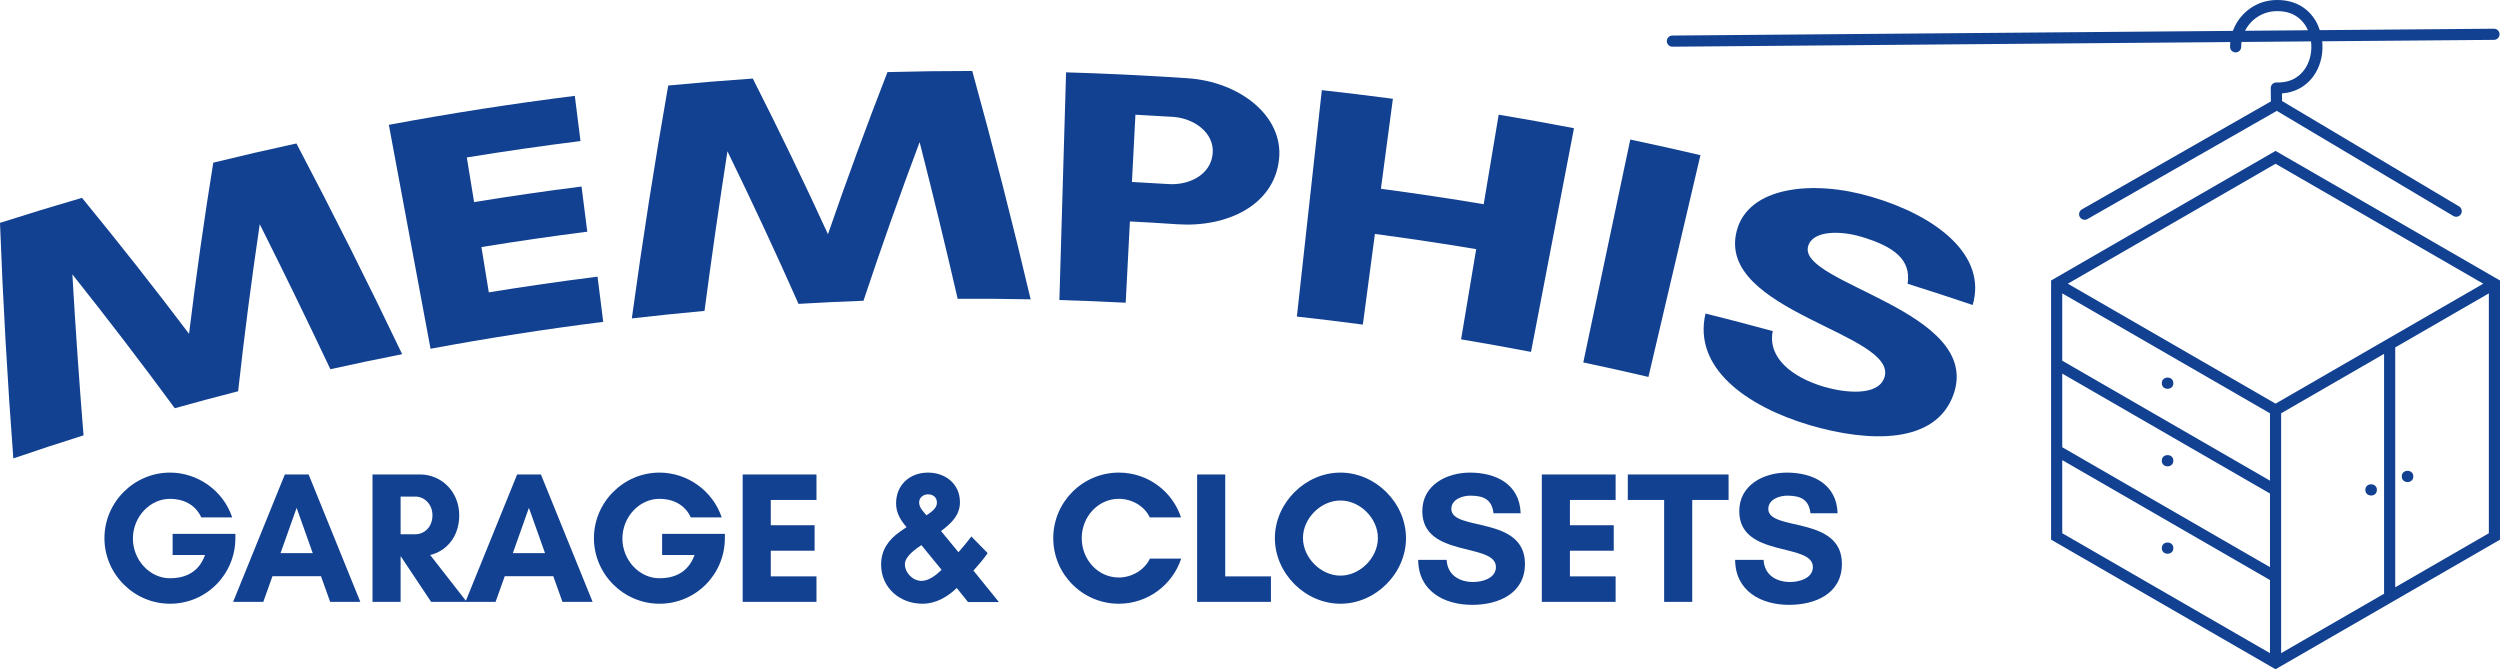
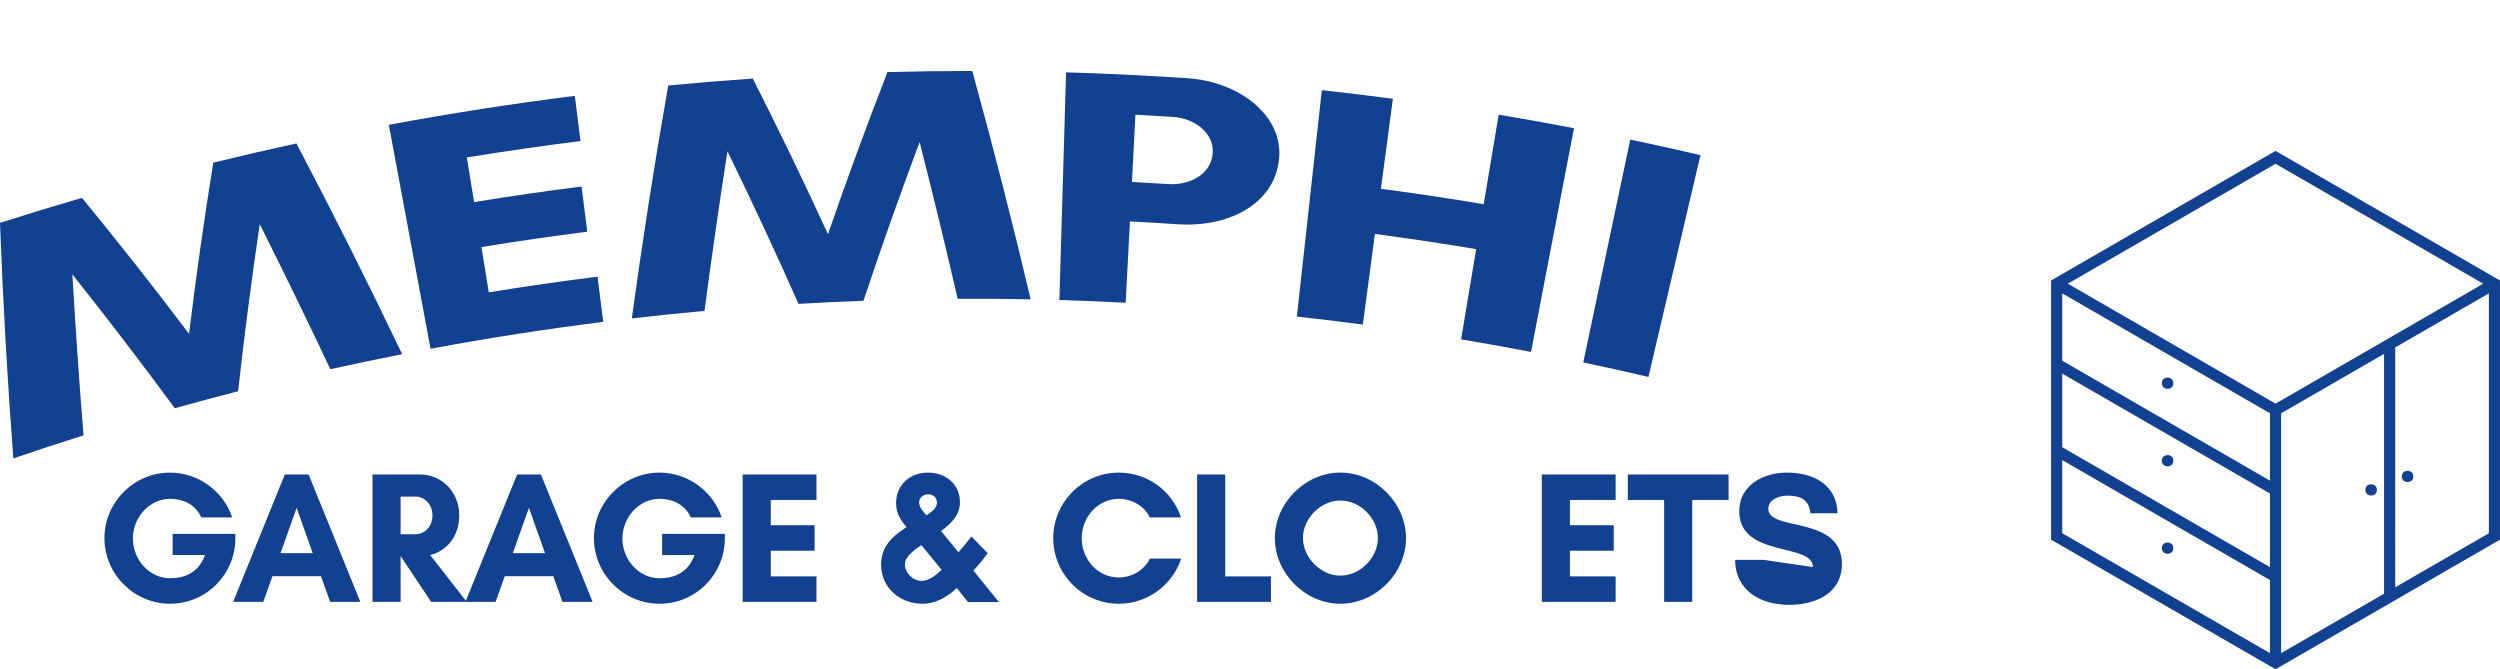
<svg xmlns="http://www.w3.org/2000/svg" id="a" viewBox="0 0 448.222 119.991">
  <defs>
    <style>.b{fill:#124191;}</style>
  </defs>
  <g>
    <path class="b" d="M23.83,96.556c0,3.862,3.022,7.12,6.649,7.12,2.217,0,5.038-.706,6.28-4.165h-5.81v-3.795h11.251v.772c0,6.481-5.206,11.755-11.722,11.755-6.448,0-11.754-5.307-11.754-11.755s5.306-11.755,11.754-11.755c5.038,0,9.572,3.292,11.15,8.027h-5.542c-1.107-2.419-3.392-3.325-5.608-3.325-3.627,0-6.649,3.258-6.649,7.12Z" />
    <path class="b" d="M59.195,107.907l-1.646-4.602h-8.698l-1.646,4.602h-5.407l9.27-22.838h4.265l9.27,22.838h-5.407Zm-6.012-16.859l-2.888,8.127h5.776l-2.889-8.127Z" />
    <path class="b" d="M71.824,107.907h-5.038v-22.838h8.564c3.694,0,6.985,2.989,6.985,7.321,0,3.862-2.317,6.415-5.205,7.12l6.549,8.396h-6.381l-5.441-8.161h-.033v8.161Zm0-18.875v6.751h2.687c1.478,0,3.022-1.209,3.022-3.393,0-2.082-1.545-3.358-3.022-3.358h-2.687Z" />
    <path class="b" d="M100.842,107.907l-1.646-4.602h-8.698l-1.646,4.602h-5.407l9.27-22.838h4.265l9.27,22.838h-5.407Zm-6.012-16.859l-2.888,8.127h5.776l-2.889-8.127Z" />
    <path class="b" d="M111.591,96.556c0,3.862,3.022,7.12,6.649,7.12,2.217,0,5.038-.706,6.28-4.165h-5.81v-3.795h11.251v.772c0,6.481-5.206,11.755-11.722,11.755-6.448,0-11.754-5.307-11.754-11.755s5.306-11.755,11.754-11.755c5.038,0,9.572,3.292,11.15,8.027h-5.542c-1.107-2.419-3.392-3.325-5.608-3.325-3.627,0-6.649,3.258-6.649,7.12Z" />
    <path class="b" d="M146.385,107.907h-13.232v-22.838h13.232v4.567h-8.194v4.534h7.858v4.567h-7.858v4.602h8.194v4.567Z" />
    <path class="b" d="M173.556,107.94l-2.016-2.519c-1.679,1.612-3.761,2.821-6.146,2.821-4.063,0-7.422-2.855-7.422-7.02,0-2.586,1.31-4.434,3.358-5.877,.402-.303,.806-.538,1.209-.84-1.075-1.209-1.881-2.586-1.881-4.231,0-3.358,2.451-5.542,5.743-5.542,3.123,0,5.709,2.049,5.709,5.307,0,2.385-1.646,3.862-3.392,5.172l3.123,3.795c.806-.906,1.578-1.847,2.317-2.821l2.922,2.989c-.772,1.108-1.646,2.116-2.553,3.124l4.567,5.642h-5.541Zm-8.362-10.21c-1.041,.706-2.956,2.016-2.956,3.426,0,1.545,1.411,2.989,2.989,2.989,1.344,0,2.687-1.108,3.594-1.981l-3.627-4.434Zm-.403-7.657c0,.975,.772,1.646,1.31,2.317,.739-.504,1.881-1.209,1.881-2.25,0-1.008-.705-1.511-1.612-1.511-.772,0-1.578,.537-1.578,1.443Z" />
    <path class="b" d="M211.775,100.149c-1.544,4.701-5.978,8.094-11.184,8.094-6.481,0-11.754-5.273-11.754-11.755s5.272-11.755,11.754-11.755c5.206,0,9.605,3.358,11.15,8.027h-5.608c-.94-2.049-3.225-3.325-5.542-3.325-3.694,0-6.649,3.19-6.649,7.053,0,3.896,2.955,7.053,6.649,7.053,2.352,0,4.635-1.377,5.575-3.392h5.608Z" />
    <path class="b" d="M214.631,85.069h5.038v18.271h8.195v4.567h-13.233v-22.838Z" />
    <path class="b" d="M240.325,108.243c-6.313,0-11.754-5.441-11.754-11.755s5.44-11.755,11.754-11.755,11.755,5.441,11.755,11.755-5.44,11.755-11.755,11.755Zm0-18.506c-3.526,0-6.717,3.191-6.717,6.718s3.19,6.75,6.717,6.75,6.718-3.224,6.718-6.75-3.191-6.718-6.718-6.718Z" />
-     <path class="b" d="M268.202,101.66c0-4.433-13.199-1.578-13.199-10.008,0-4.702,4.366-6.919,8.531-6.919,4.701,0,8.933,2.082,9.101,7.288h-4.869c-.269-2.385-1.646-3.157-4.165-3.157-1.41,0-3.392,.672-3.392,2.385,0,4.063,13.198,1.142,13.198,9.84,0,5.374-4.802,7.355-9.471,7.355-5.037,0-9.639-2.485-9.672-8.061h5.104c.135,2.721,2.284,3.963,4.77,3.963,1.578,0,4.063-.638,4.063-2.687Z" />
    <path class="b" d="M289.663,107.907h-13.232v-22.838h13.232v4.567h-8.194v4.534h7.858v4.567h-7.858v4.602h8.194v4.567Z" />
    <path class="b" d="M303.399,107.907h-5.037v-18.271h-6.516v-4.567h18.068v4.567h-6.516v18.271Z" />
-     <path class="b" d="M325.028,101.66c0-4.433-13.199-1.578-13.199-10.008,0-4.702,4.366-6.919,8.531-6.919,4.701,0,8.933,2.082,9.101,7.288h-4.869c-.269-2.385-1.646-3.157-4.165-3.157-1.41,0-3.392,.672-3.392,2.385,0,4.063,13.198,1.142,13.198,9.84,0,5.374-4.802,7.355-9.471,7.355-5.037,0-9.639-2.485-9.672-8.061h5.104c.135,2.721,2.284,3.963,4.77,3.963,1.578,0,4.063-.638,4.063-2.687Z" />
+     <path class="b" d="M325.028,101.66c0-4.433-13.199-1.578-13.199-10.008,0-4.702,4.366-6.919,8.531-6.919,4.701,0,8.933,2.082,9.101,7.288h-4.869c-.269-2.385-1.646-3.157-4.165-3.157-1.41,0-3.392,.672-3.392,2.385,0,4.063,13.198,1.142,13.198,9.84,0,5.374-4.802,7.355-9.471,7.355-5.037,0-9.639-2.485-9.672-8.061h5.104Z" />
  </g>
  <g>
    <path class="b" d="M59.232,66.194c-4.112-8.704-8.333-17.372-12.661-26-1.482,9.992-2.775,19.978-3.878,29.953-3.794,.971-7.579,1.985-11.356,3.042-5.946-8.086-12.067-16.086-18.36-23.995,.555,9.639,1.222,19.259,2,28.857-4.209,1.325-8.405,2.703-12.588,4.135-1.063-14.025-1.86-28.104-2.39-42.228,4.884-1.564,9.783-3.06,14.697-4.49,6.587,8.029,12.987,16.158,19.198,24.381,1.244-10.219,2.693-20.45,4.345-30.687,4.957-1.215,9.926-2.363,14.906-3.443,6.579,12.503,12.9,25.1,18.961,37.783-4.3,.844-8.591,1.742-12.874,2.693Z" />
    <path class="b" d="M108.15,57.706c-10.354,1.301-20.678,2.909-30.96,4.823-2.492-13.383-4.983-26.766-7.474-40.15,11.073-2.061,22.191-3.793,33.342-5.194,.34,2.701,.679,5.403,1.019,8.104-6.807,.855-13.601,1.836-20.381,2.941,.435,2.667,.87,5.335,1.304,8.002,6.408-1.044,12.83-1.976,19.262-2.794,.344,2.701,.687,5.402,1.031,8.103-6.338,.806-12.665,1.724-18.979,2.753,.441,2.707,.882,5.414,1.324,8.12,6.485-1.057,12.984-1.994,19.494-2.813,.34,2.701,.679,5.403,1.019,8.104Z" />
    <path class="b" d="M171.699,53.569c-2.162-9.378-4.435-18.743-6.821-28.093-3.543,9.45-6.899,18.934-10.067,28.447-3.884,.143-7.767,.329-11.647,.557-4.063-9.166-8.311-18.286-12.742-27.355-1.484,9.535-2.855,19.075-4.113,28.617-4.348,.395-8.692,.844-13.032,1.346,1.906-13.925,4.081-27.846,6.527-41.756,5.05-.484,10.104-.901,15.162-1.25,4.693,9.248,9.187,18.553,13.479,27.908,3.354-9.72,6.91-19.41,10.668-29.063,5.066-.135,10.134-.203,15.201-.203,3.759,13.613,7.249,27.263,10.47,40.942-4.361-.086-8.723-.118-13.084-.096Z" />
    <path class="b" d="M201.824,54.274c-3.961-.205-7.924-.366-11.888-.482,.4-13.607,.799-27.214,1.199-40.822,3.216,.094,6.431,.216,9.646,.365,1.052,.049,2.105,.1,3.157,.155,2.986,.155,5.971,.333,8.955,.534,9.418,.628,17.234,6.799,16.429,14.503-.858,8.244-9.284,12.275-18.198,11.683-2.847-.192-5.695-.362-8.544-.51-.252,4.858-.503,9.716-.755,14.574Zm1.746-33.707c-.208,4.019-.416,8.037-.625,12.056,2.199,.114,4.397,.241,6.595,.381,3.62,.228,7.573-1.634,7.883-5.525,.296-3.713-3.401-6.289-7.114-6.523-2.246-.143-4.492-.273-6.739-.389Z" />
    <path class="b" d="M282.198,22.986c-2.568,13.369-5.135,26.738-7.703,40.106-4.172-.801-8.351-1.552-12.536-2.252,.902-5.39,1.804-10.781,2.705-16.171-6.041-1.011-12.094-1.919-18.158-2.726-.72,5.417-1.441,10.835-2.161,16.252-3.939-.524-7.882-1.003-11.829-1.438,1.491-13.531,2.983-27.062,4.474-40.594,4.251,.468,8.497,.985,12.739,1.549-.715,5.378-1.43,10.756-2.146,16.134,6.154,.818,12.298,1.74,18.429,2.766,.895-5.351,1.79-10.702,2.686-16.053,4.507,.754,9.008,1.563,13.5,2.425Z" />
    <path class="b" d="M283.867,64.98c2.808-13.32,5.616-26.641,8.424-39.961,4.2,.886,8.393,1.819,12.578,2.8-3.108,13.254-6.215,26.507-9.323,39.761-3.886-.911-7.779-1.778-11.679-2.6Z" />
-     <path class="b" d="M337.867,67.641c2.432-7.841-30.096-11.781-26.519-26.131,2.007-8.172,13.853-9.283,24.159-6.231,11.638,3.398,20.804,10.467,18.171,19.404-3.876-1.312-7.763-2.58-11.66-3.805,.637-4.264-2.291-6.654-8.428-8.462-3.438-1.018-8.603-1.211-9.415,1.746-1.907,6.71,31.254,11.511,26.093,26.49-3.168,9.065-15.147,8.694-25.781,5.584-11.458-3.406-20.975-10.312-18.709-20.023,4.027,1.002,8.045,2.051,12.054,3.146-.952,4.784,3.455,8.282,9.197,9.988,3.652,1.07,9.722,1.779,10.836-1.705Z" />
  </g>
  <g>
    <path class="b" d="M389.657,68.702c.02-1.341-2.087-1.341-2.067,0-.02,1.341,2.087,1.341,2.067,0Z" />
    <path class="b" d="M387.59,82.6c-.02,1.341,2.087,1.341,2.067,0,.02-1.341-2.087-1.341-2.067,0Z" />
    <path class="b" d="M430.614,85.419c-.02,1.341,2.087,1.341,2.067,0,.02-1.341-2.087-1.341-2.067,0Z" />
    <path class="b" d="M387.59,98.276c-.02,1.341,2.087,1.341,2.067,0,.02-1.341-2.087-1.341-2.067,0Z" />
    <path class="b" d="M424.083,87.834c-.02,1.341,2.087,1.341,2.067,0,.02-1.341-2.087-1.341-2.067,0Z" />
-     <path class="b" d="M399.822,8.393c0,.552,.447,1,1,1s1-.448,1-1c0-.296,.027-.584,.066-.869l12.452-.104c.199,1.576-.088,3.237-.865,4.566-.76,1.301-2.279,2.865-5.246,2.799h-.062c-.02,0-.04,0-.059,0-.553,.007-.995,.46-.988,1.012l.028,2.379-33.888,19.363c-.479,.274-.646,.885-.372,1.364,.185,.323,.521,.504,.869,.504,.168,0,.339-.042,.495-.132l33.951-19.399,31.653,18.845c.474,.283,1.088,.126,1.371-.348,.282-.475,.127-1.088-.348-1.371l-31.732-18.892-.017-1.356c2.634-.215,4.768-1.528,6.071-3.76,.969-1.659,1.342-3.66,1.144-5.592l30.804-.256c.552-.004,.996-.456,.991-1.008-.005-.549-.451-.992-1-.992h-.009l-31.223,.26c-.187-.561-.41-1.108-.706-1.616-1.452-2.487-3.922-3.822-6.996-3.791-3.621,.003-6.703,2.315-7.875,5.536l-100.497,.836c-.552,.004-.996,.456-.991,1.008,.005,.549,.451,.992,1,.992h.009l100.012-.832c-.028,.28-.043,.565-.043,.852Zm8.393-6.393h.018c2.978-.038,4.484,1.499,5.244,2.799,.116,.199,.211,.412,.305,.625l-11.269,.094c1.055-2.083,3.212-3.518,5.702-3.518Z" />
    <path class="b" d="M407.98,27.054l-40.243,23.234v46.468l40.243,23.234,40.242-23.234V50.289l-40.242-23.234Zm37.242,23.811l-37.242,21.502-37.243-21.502,37.243-21.502,37.242,21.502Zm-38.242,23.234v12.077l-37.243-21.503v-12.076l37.243,21.502Zm-37.243-7.116l37.243,21.503v13.2l-37.243-21.503v-13.2Zm39.243,7.116l18.458-10.657v43.005l-18.458,10.657v-43.005Zm-39.243,8.394l37.243,21.503v13.109l-37.243-21.503v-13.109Zm59.701,22.799V62.288l16.784-9.69v43.005l-16.784,9.691Z" />
  </g>
</svg>